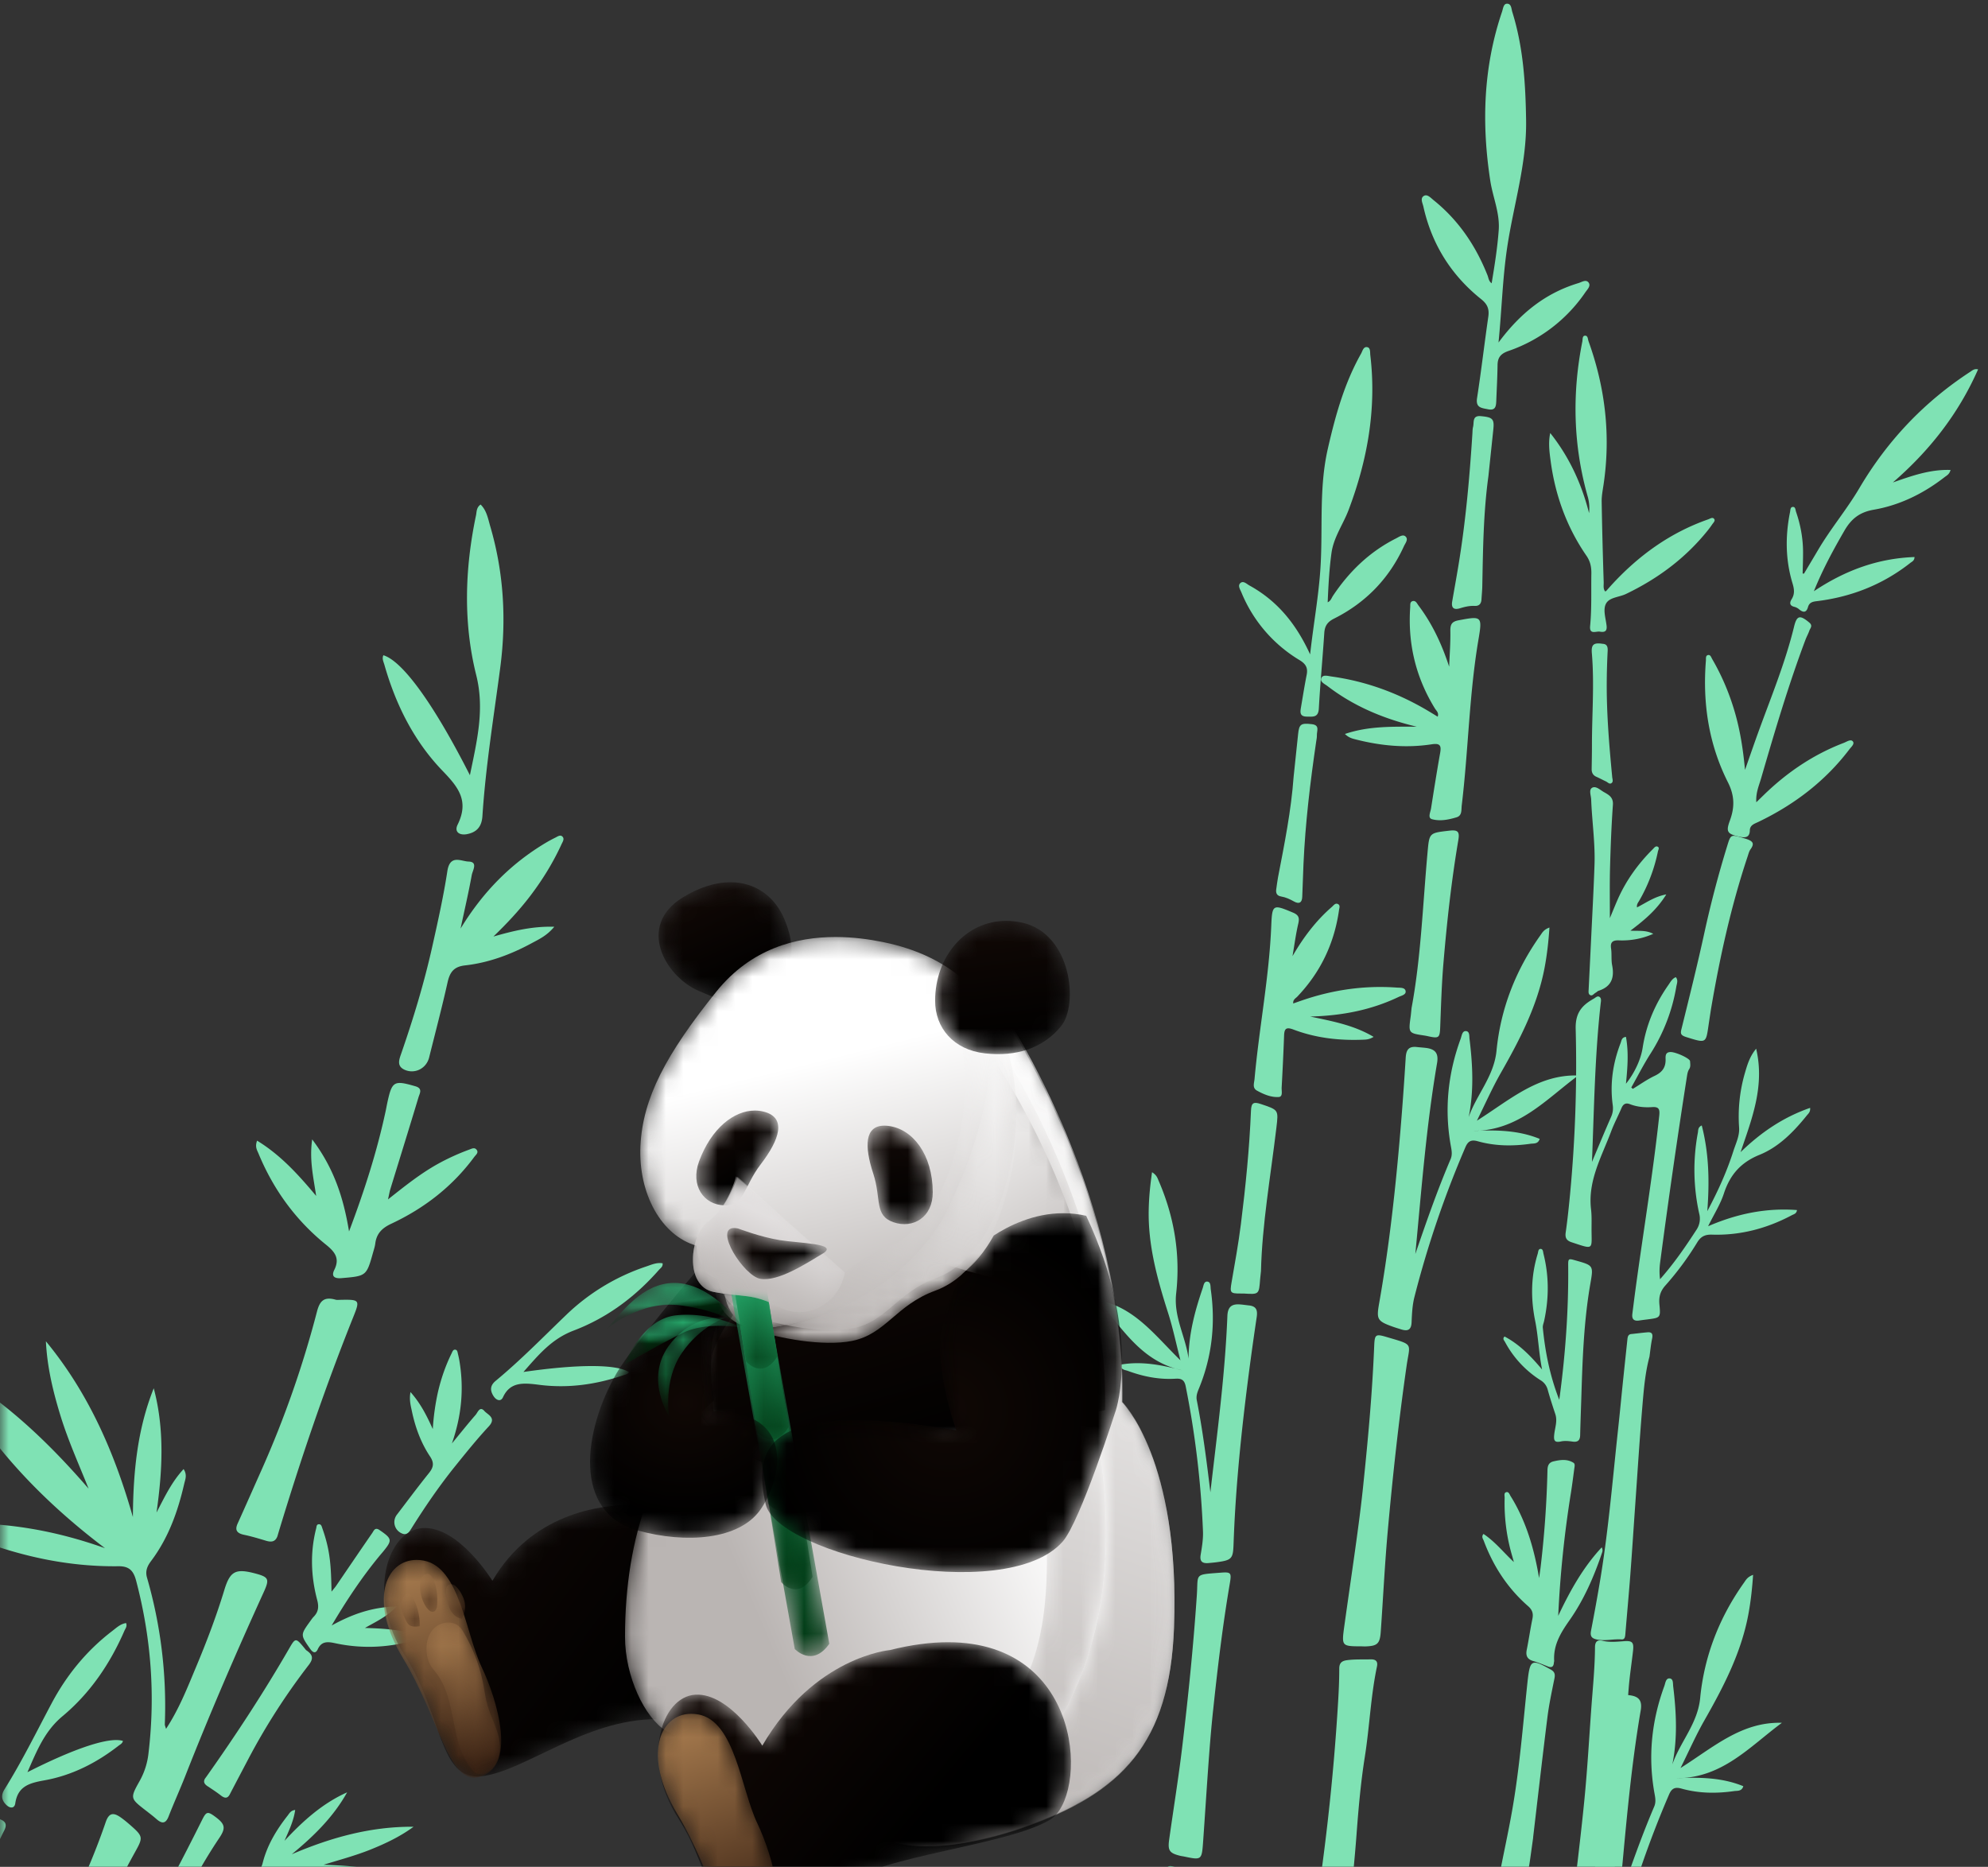
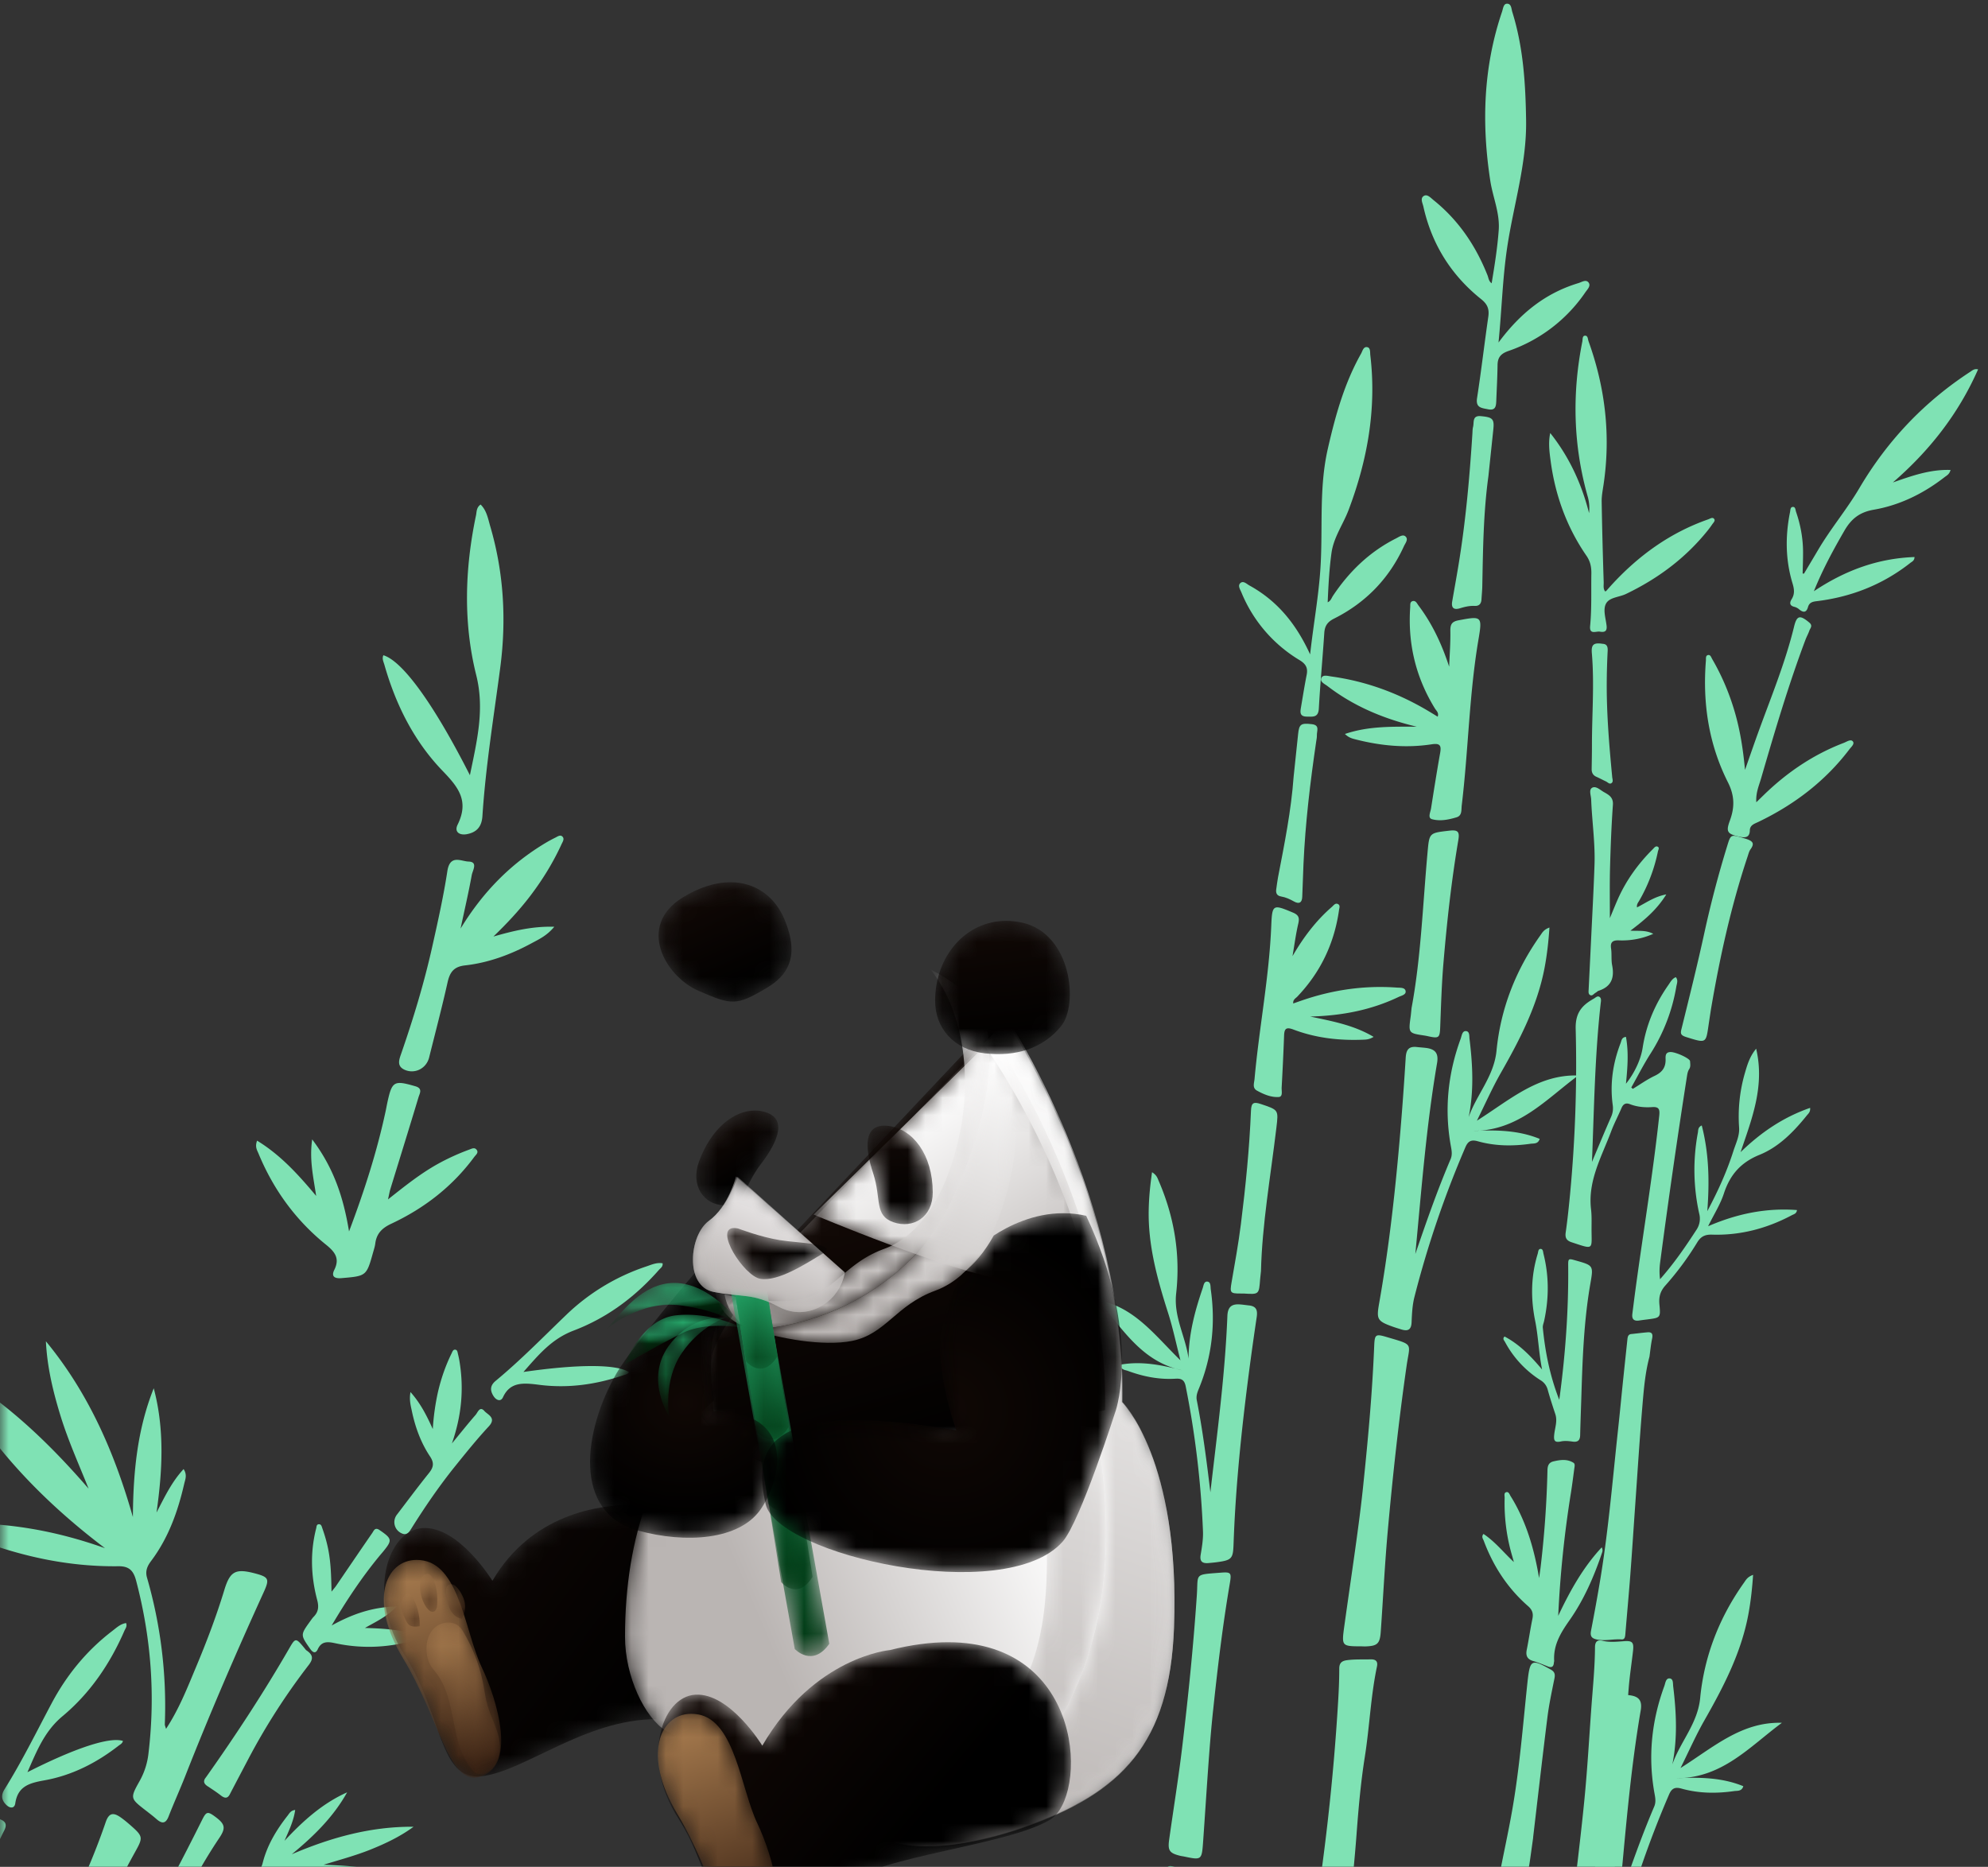
<svg xmlns="http://www.w3.org/2000/svg" xmlns:xlink="http://www.w3.org/1999/xlink" width="115" height="108" viewBox="0 0 115 108">
  <rect x="0" y="0" width="115" height="108" fill="#333333" stroke="none" />
  <defs>
    <path id="prefix__c" d="M.173.129l-.13 12.326c4.162 0 7.674 3.05 10.145 3.305 2.471.253 2.212-3.559 4.423-6.99 2.21-3.431 1.04-7.244-1.041-7.37-2.081-.128-4.032 3.05-4.032 3.05C7.278.585 3.38.052 1.402.052.648.052.172.129.172.129" />
    <path id="prefix__f" d="M4.527.28C2.42.65 2.091 4.5 1.17 6.422c-.922 1.924-2.107 5.896.197 6.392 1.73.373 2.24-3.413 4.347-6.888C7.707 2.638 6.75.243 4.923.243c-.128 0-.26.012-.396.036" />
    <path id="prefix__i" d="M3.135 22.11S-.268 25.41.11 35.184c.257 6.638 2.984 9.542 8.822 11.55 0 0 5.797 2.157 8.444.38 5.705-3.83 10.838-5.203 12.098-5.965 1.26-.762 2.395-3.173 2.395-5.457 0-5.926-1.765-10.661-5.168-13.707 0 0 .757-3.554-.63-5.204L9.814.027s-6.93 10.399-6.68 22.084" />
    <path id="prefix__l" d="M7.86.055l1.748 1.824C7.96 5.919 6.37 11.345 6.491 17.086c0 0-3.36 3.3-2.987 13.072.254 6.638 2.947 9.542 8.711 11.55 0 0 2.207.83 4.505 1.035a42.007 42.007 0 00-3.542 2.155c-.738.502-1.726.683-2.762.695-2.157-1.103-4.07-2.524-5.57-4.246-9.817-11.778-2.36-28.1 3.014-41.292" />
    <path id="prefix__o" d="M9.694.027l2.149 2.243C6.469 15.463-.987 31.785 8.829 43.562c1.5 1.722 3.413 3.143 5.57 4.246-2.63.03-5.576-1.076-5.576-1.076C3.058 44.725.364 41.822.11 35.182c-.358-9.38 2.725-12.797 2.972-13.055l.015-.016C2.85 10.426 9.694.027 9.694.027" />
    <path id="prefix__r" d="M.098 21.572s14.314 3.76 18.172 3.384c3.859-.376 5.71-3.744 5.71-3.744s.14-3.274-1.23-4.904L7.398.017S-.15 10.034.098 21.572" />
    <path id="prefix__u" d="M.166 15.931s2.27-1.374 5.625-1.871c3.356-.497 11.17-3.796 11.17-3.796L6.567.026s-4.88 6.997-6.4 15.905" />
    <path id="prefix__x" d="M1.303 10.289c2.5 1.475 9.874 2.089 11.75 3.686 1.874 1.597 4.124 2.949 5.499 2.949 2.388 0 2.125-3.44 4.25-6.758 2.125-3.317 1-7.003-1-7.126-2-.123-3.875 2.949-3.875 2.949-3-5.16-7.375-5.53-7.375-5.53C9.3.145 8.18.004 7.182.004c-7.953 0-8.1 8.975-5.88 10.285" />
    <path id="prefix__A" d="M.633 2.213C-.257 4.365.48 5.443 1.66 6.146c1.777 1.057 2.03 1.012 3.96.172 1.93-.84 3.587-3.752.91-5.399C5.546.314 4.608.038 3.771.038 2.333.038 1.195.852.633 2.213" />
-     <path id="prefix__D" d="M7.934.502C-.02 2.124-.168 9.494.461 12.92c.629 3.426 2.134 6.181 4.413 7.018 2.28.837 2.836 2.505 4.784 2.898 1.947.393 5.188-.343 6.45-.96 1.262-.618 1.4-1.91 1.4-1.91 1.18-.201 1.227-1.902 1.227-1.902 2.03-.572 3.373-3.013 3.242-5.773-.132-2.76-1.472-5.293-4.389-8.922C15.578.868 12.956.206 10.691.206c-1.021 0-1.97.135-2.757.296" />
    <path id="prefix__G" d="M2.112.095c-1.023 3.609.606 8.3 2.238 11.59 2.014 3.654 6.47 6.484 11.174 6.658-1.53.53-4.123 1.01-5.785.675-1.965-.395-2.525-2.069-4.823-2.91-2.299-.84-3.817-3.606-4.452-7.047" />
    <path id="prefix__J" d="M3.468.097C1.231 3.012 1.31 6.954 1.725 9.203c.634 3.44 2.152 6.207 4.45 7.048 2.299.84 2.86 2.514 4.824 2.91 1.385.277 3.415-.008 4.94-.418-.039.236-.274 1.315-1.404 1.866a6.69 6.69 0 01-.72.288c-4.705-.173-9.16-3.003-11.174-6.658-1.632-3.29-3.26-7.98-2.238-11.59" />
    <path id="prefix__M" d="M.845.31c-1.332.341-.939 1.592.181 3.056.982 1.284.922 2.394 2.1 2.365C4.306 5.7 5.11 4.602 4.579 3.169 3.872 1.268 2.565.247 1.358.246c-.174 0-.346.022-.513.065" />
    <path id="prefix__P" d="M2.62.137C1.234.31.076 1.776.066 3.973.061 5.421 1.21 6.101 2.34 5.708c1.13-.392.686-1.347 1.172-2.822C4.03 1.308 4.009.12 2.865.12c-.077 0-.159.005-.246.016" />
    <path id="prefix__S" d="M2.85.386C.053 1.04-.387 5.101.645 6.368 1.676 7.636 3.23 8.144 5.05 7.938c1.819-.205 2.888-1.48 2.881-3.056C7.921 2.31 6.155.272 3.82.272c-.314 0-.638.037-.97.114" />
    <path id="prefix__V" d="M.051 22.095c.98 1.4 1.999.301 1.999.301L5.977.434 3.978.132.051 22.095z" />
    <path id="prefix__Y" d="M2.902.135L4.72.44 1.835 18.527S.908 19.643.018 18.22" />
    <path id="prefix__ab" d="M2.188.135L4.005.44 1.857 14.006S.93 15.122.04 13.699" />
    <path id="prefix__ae" d="M1.568.135L3.385.44l-1.504 9.42S.955 10.977.064 9.554" />
    <path id="prefix__ah" d="M1.117.135L2.934.44l-.86 5.322S1.149 6.88.259 5.457" />
    <path id="prefix__ak" d="M3.111 1.867s-.07.615-.497 1.212c.384.53 1.16 1.7 1.25 2.577.123 1.17-.121 2.991-.121 2.991-4.878 0-3.903 4.032-2.683 5.723 1.22 1.691 4.237 1.952 7.074 1.17 3.78-1.04 3.152-5.755 1.22-9.104C8.455 4.88 4.874.683 4.314.028c-.038.412-.23 1.664-1.203 1.84" />
    <path id="prefix__an" d="M2.19.335C-1.017 7.166.474 11.58.474 11.58s2.052 6.445 3.079 7.605c3.327 3.762 16.545.774 17.187-2.191.64-2.965.384-6.187-11.03-4.254 0 0 1.41-3.867.769-6.316-.274-1.045-.71-1.986-1.12-2.736-.707-.552-1.314-1.303-1.82-2.212C6.706.934 5.248.183 3.515.185c-.426 0-.87.045-1.324.15" />
    <path id="prefix__aq" d="M.152 5.612c.311 1.771 2.196 2.841 3.785 2.006 1.59-.835 2.135-.55 3.813-.879 1.678-.329 1.406-3.285.27-4.11C6.881 1.807 6.364.072 6.364.072L.152 5.612z" />
    <path id="prefix__at" d="M.152 5.612c.311 1.771 2.196 2.841 3.785 2.006 1.59-.835 2.135-.55 3.813-.879 1.678-.329 1.406-3.285.27-4.11C6.881 1.807 6.45.06 6.45.06L.152 5.611z" />
    <path id="prefix__aw" d="M5.326.07S4.05.558 2.92.742C1.79.926-.543.934.43 1.52c.974.587 2.576 1.63 3.602 1.463C5.002 2.824 6.746.042 5.56.042c-.068 0-.146.009-.234.028" />
    <path id="prefix__az" d="M3.631.244C1.595.51.068 2.743.068 2.743s1.157-.904 3.563-1.223c2.407-.32 4.305 1.382 4.305 1.382C7.07 1.91 5.842.218 4.022.218c-.127 0-.257.008-.39.026" />
    <path id="prefix__aC" d="M.108.808s1.985-.379 3.384.29c1.4.67 3.41 1.856 3.41 1.856S5.93.296 3.894.09A5.989 5.989 0 003.29.06C1.524.06.108.808.108.808" />
    <path id="prefix__aF" d="M.072.243s1.415.435 2.51 2.031c1.096 1.595.73 3.673.73 3.673s1.416-2.127.047-4.06C2.305.399.927.228.348.228.174.228.072.243.072.243" />
    <path id="prefix__aI" d="M.986.069c.22.176.31.484.287.769-.022.284-.14.552-.27.805a.743.743 0 01-.134.203c-.165.16-.424.14-.648.11C.2 1.395.333.83.598.34" />
    <path id="prefix__aL" d="M.73.08c.528.172.34 1.528-.162 2.035-.076.077-.177.147-.283.129-.186-.03-.234-.276-.238-.467-.008-.328 0-.658.077-.977" />
    <path id="prefix__aO" d="M1.086.187c.324.097.146.799.048 1.185-.098.387-.396.747-.784.796-.2-.35-.237-.791-.097-1.17" />
    <path id="prefix__aR" d="M3.939.49c.389.41.484 1.04.37 1.597-.036.177-.092.35-.18.506-.098.175-.234.323-.355.482-1.199 1.58-.766 4.034-2.041 5.55a.78.78 0 01-.295.24.613.613 0 01-.336.02C.366 8.745.015 7.83.116 7.075c.1-.755.502-1.432.709-2.164.115-.407.169-.828.25-1.243A9.393 9.393 0 012.185.736c.071-.123.147-.246.248-.346" />
    <path id="prefix__aU" d="M4.637.18C2.5.56 2.164 4.488 1.228 6.45c-.935 1.964-2.138 6.016.2 6.523 1.755.38 2.273-3.483 4.412-7.03C7.864 2.589 6.894.145 5.039.145c-.13 0-.264.012-.402.037" />
    <linearGradient id="prefix__d" x1="92.351%" x2=".738%" y1="9.466%" y2="74.619%">
      <stop offset="0%" stop-color="#100805" />
      <stop offset="100%" />
    </linearGradient>
    <linearGradient id="prefix__g" x1="60.817%" x2="37.989%" y1="-1.234%" y2="95.818%">
      <stop offset="0%" stop-color="#A87C4F" />
      <stop offset="100%" stop-color="#3B2314" />
    </linearGradient>
    <linearGradient id="prefix__j" x1="31.7%" x2="75.74%" y1="43.064%" y2="71.531%">
      <stop offset="0%" stop-color="#FFF" />
      <stop offset="100%" stop-color="#BAB5B3" />
    </linearGradient>
    <linearGradient id="prefix__m" x1="42.573%" x2="55.554%" y1="2.215%" y2="100.359%">
      <stop offset="0%" stop-color="#FFF" />
      <stop offset="100%" stop-color="#BAB5B3" />
    </linearGradient>
    <linearGradient id="prefix__p" x1="45.023%" x2="55.717%" y1="3.165%" y2="101.904%">
      <stop offset="0%" stop-color="#FFF" />
      <stop offset="100%" stop-color="#BAB5B3" />
    </linearGradient>
    <linearGradient id="prefix__s" x1="59.476%" x2="43.756%" y1="42.736%" y2="97.864%">
      <stop offset="0%" stop-color="#100805" />
      <stop offset="100%" />
    </linearGradient>
    <linearGradient id="prefix__v" x1="72.623%" x2="23.448%" y1="28.152%" y2="105.876%">
      <stop offset="0%" stop-color="#FFF" />
      <stop offset="100%" stop-color="#BAB5B3" />
    </linearGradient>
    <linearGradient id="prefix__y" x1="85.451%" x2="34.667%" y1="30.09%" y2="57.992%">
      <stop offset="0%" stop-color="#100805" />
      <stop offset="100%" />
    </linearGradient>
    <linearGradient id="prefix__B" x1="70.122%" x2="28.739%" y1="14.843%" y2="83.94%">
      <stop offset="0%" stop-color="#100805" />
      <stop offset="100%" />
    </linearGradient>
    <linearGradient id="prefix__E" x1="54.078%" x2="37.854%" y1="31.084%" y2="98.815%">
      <stop offset="0%" stop-color="#FFF" />
      <stop offset="100%" stop-color="#BAB5B3" />
    </linearGradient>
    <linearGradient id="prefix__H" x1="28.454%" x2="59.767%" y1="1.91%" y2="103.715%">
      <stop offset="0%" stop-color="#FFF" />
      <stop offset="100%" stop-color="#BAB5B3" />
    </linearGradient>
    <linearGradient id="prefix__K" x1="32.458%" x2="61.232%" y1="3.618%" y2="102.204%">
      <stop offset="0%" stop-color="#FFF" />
      <stop offset="100%" stop-color="#BAB5B3" />
    </linearGradient>
    <linearGradient id="prefix__N" x1="67.327%" x2="35.166%" y1="19.23%" y2="69.513%">
      <stop offset="0%" stop-color="#100805" />
      <stop offset="100%" />
    </linearGradient>
    <linearGradient id="prefix__Q" x1="54.557%" x2="43.415%" y1="2.691%" y2="98.319%">
      <stop offset="0%" stop-color="#100805" />
      <stop offset="100%" />
    </linearGradient>
    <linearGradient id="prefix__T" x1="56.322%" x2="45.414%" y1="3.249%" y2="95.233%">
      <stop offset="0%" stop-color="#100805" />
      <stop offset="100%" />
    </linearGradient>
    <linearGradient id="prefix__W" x1="52.214%" x2="47.7%" y1="1.001%" y2="99.067%">
      <stop offset="0%" stop-color="#28B372" />
      <stop offset="100%" stop-color="#003411" />
    </linearGradient>
    <linearGradient id="prefix__Z" x1="51.879%" x2="48.026%" y1="1.148%" y2="99.047%">
      <stop offset="0%" stop-color="#28B372" />
      <stop offset="100%" stop-color="#003411" />
    </linearGradient>
    <linearGradient id="prefix__ac" x1="52.06%" x2="47.794%" y1="1.408%" y2="99.009%">
      <stop offset="0%" stop-color="#28B372" />
      <stop offset="100%" stop-color="#003411" />
    </linearGradient>
    <linearGradient id="prefix__af" x1="52.378%" x2="47.369%" y1="1.825%" y2="98.971%">
      <stop offset="0%" stop-color="#28B372" />
      <stop offset="100%" stop-color="#003411" />
    </linearGradient>
    <linearGradient id="prefix__ai" x1="53.05%" x2="46.352%" y1="2.809%" y2="98.869%">
      <stop offset="0%" stop-color="#28B372" />
      <stop offset="100%" stop-color="#003411" />
    </linearGradient>
    <linearGradient id="prefix__ar" x1="78.666%" x2="35.321%" y1="-41.865%" y2="119.013%">
      <stop offset="0%" stop-color="#FFF" />
      <stop offset="100%" stop-color="#BAB5B3" />
    </linearGradient>
    <linearGradient id="prefix__au" x1="36.892%" x2="61.152%" y1="32.912%" y2="83.225%">
      <stop offset="0%" stop-color="#E2DFDF" />
      <stop offset="100%" stop-color="#BAB5B3" />
    </linearGradient>
    <linearGradient id="prefix__ax" x1="88.975%" x2="23.882%" y1="34.247%" y2="59.339%">
      <stop offset="0%" stop-color="#100805" />
      <stop offset="100%" />
    </linearGradient>
    <linearGradient id="prefix__aA" x1="54.596%" x2="48.924%" y1="44.293%" y2="58.092%">
      <stop offset="0%" stop-color="#28B372" />
      <stop offset="100%" stop-color="#003411" />
    </linearGradient>
    <linearGradient id="prefix__aD" x1="49.294%" x2="50.448%" y1="40.947%" y2="59.618%">
      <stop offset="0%" stop-color="#28B372" />
      <stop offset="100%" stop-color="#003411" />
    </linearGradient>
    <linearGradient id="prefix__aG" x1="52.91%" x2="43.764%" y1="5.228%" y2="93.75%">
      <stop offset="0%" stop-color="#28B372" />
      <stop offset="100%" stop-color="#003411" />
    </linearGradient>
    <linearGradient id="prefix__aJ" x1="64.58%" x2="37.189%" y1=".418%" y2="101.401%">
      <stop offset="0%" stop-color="#A87C4F" />
      <stop offset="100%" stop-color="#3B2314" />
    </linearGradient>
    <linearGradient id="prefix__aM" x1="57.543%" x2="40.438%" y1="1.968%" y2="101.774%">
      <stop offset="0%" stop-color="#A87C4F" />
      <stop offset="100%" stop-color="#3B2314" />
    </linearGradient>
    <linearGradient id="prefix__aP" x1="59.347%" x2="40.306%" y1="2.36%" y2="95.436%">
      <stop offset="0%" stop-color="#A87C4F" />
      <stop offset="100%" stop-color="#3B2314" />
    </linearGradient>
    <linearGradient id="prefix__aS" x1="57.103%" x2="42.028%" y1="1.616%" y2="97.209%">
      <stop offset="0%" stop-color="#A87C4F" />
      <stop offset="100%" stop-color="#3B2314" />
    </linearGradient>
    <linearGradient id="prefix__aV" x1="60.702%" x2="38.118%" y1="-1.233%" y2="95.818%">
      <stop offset="0%" stop-color="#A87C4F" />
      <stop offset="100%" stop-color="#3B2314" />
    </linearGradient>
    <radialGradient id="prefix__al" cx="50.001%" cy="50.001%" r="60.262%" fx="50.001%" fy="50.001%" gradientTransform="matrix(1 0 0 .679 0 .16)">
      <stop offset="0%" stop-color="#100805" />
      <stop offset="100%" />
    </radialGradient>
    <radialGradient id="prefix__ao" cx="50%" cy="50%" r="49.931%" fx="50%" fy="50%" gradientTransform="matrix(.998 0 0 1 .001 0)">
      <stop offset="0%" stop-color="#100805" />
      <stop offset="100%" />
    </radialGradient>
    <rect id="prefix__a" width="130" height="130" x="0" y="0" rx="4" />
  </defs>
  <g fill="none" fill-rule="evenodd" transform="translate(0 -19)">
    <mask id="prefix__b" fill="#fff">
      <use xlink:href="#prefix__a" />
    </mask>
    <g mask="url(#prefix__b)">
      <g>
        <g fill="#7FE2B4">
          <g>
            <path d="M18.286 112.43c-.024-.57-.08-1.141-.091-1.714-.031-1.488-.027-2.978-.072-4.466-.046-1.508-.072-3.016.007-4.522.092-1.754-.029-3.514.152-5.264.028-.278-.075-.423-.406-.381-.458.06-.921.083-1.373.195-.292.074-.41.216-.377.53.066.626.105 1.255.133 1.884.206 4.562.166 9.12-.095 13.679a.819.819 0 01-.042.23c.243.116.468.26.674.428h1.442c.028-.122.064-.243.107-.361a.515.515 0 01-.06-.237M17.995 72.49c.436-1.902.879-3.797 1.453-5.66.08-.257.02-.485-.051-.725-.614-2.083-.623-4.176-.095-6.275.044-.175.037-.456.249-.469.233-.014.223.266.263.438.34 1.475.57 2.96.422 4.494.318-1.352 1.212-2.495 1.2-3.99-.018-2.442.616-4.758 1.827-6.904.09-.161.158-.35.474-.501.03.819.026 1.576-.037 2.341-.185 2.244-.997 4.299-1.89 6.337-.39.89-.688 1.82-1.08 2.874 1.77-1.396 3.232-3.04 5.559-3.215-1.702 1.555-3.095 3.549-5.719 3.823 1.32-.195 2.597-.317 3.882.058-.06.32-.322.292-.5.337-1.001.253-2.02.35-3.043.175-.383-.065-.563.044-.677.41a58.54 58.54 0 00-2.028 8.925c-.072.486-.042.993-.011 1.487.027.437-.169.542-.552.465-.17-.034-.341-.066-.51-.107-.95-.23-.983-.342-.917-1.303.202-2.896.24-5.797.2-8.699-.024-1.85-.08-3.701-.16-5.55-.02-.467.108-.686.583-.682.172.002.345-.007.518-.004.535.011.775.216.736.81-.24 3.7-.13 7.404-.096 11.11M33.625 108.502c.436-1.902.879-3.797 1.453-5.66.08-.257.02-.486-.051-.725-.614-2.083-.623-4.177-.094-6.276.043-.174.036-.455.248-.468.233-.014.224.266.264.438.338 1.475.57 2.96.422 4.494.317-1.353 1.211-2.495 1.2-3.99-.02-2.442.615-4.759 1.826-6.904.09-.162.158-.35.474-.502.03.82.026 1.577-.037 2.342-.185 2.244-.997 4.299-1.89 6.337-.39.89-.688 1.82-1.08 2.874 1.77-1.396 3.232-3.04 5.559-3.215-1.701 1.555-3.095 3.548-5.719 3.823 1.32-.196 2.597-.317 3.882.058-.06.32-.322.291-.5.337-1.001.253-2.02.349-3.042.175-.384-.066-.564.044-.678.41a58.54 58.54 0 00-2.028 8.925c-.072.486-.042.993-.011 1.487.027.437-.169.542-.552.465-.17-.034-.341-.066-.51-.107-.95-.23-.983-.343-.917-1.303.202-2.896.24-5.798.2-8.699a185.99 185.99 0 00-.16-5.55c-.02-.467.108-.686.583-.682.172.002.345-.008.518-.004.535.01.775.216.736.81-.24 3.7-.13 7.404-.096 11.11M17.269 19.547c1.079-1.83 2.415-3.136 4.243-3.904.18-.076.409-.278.579-.087.158.178-.032.398-.129.574a8.87 8.87 0 01-4.076 3.846c-.422.2-.577.437-.536.876.063.683.097 1.369.142 2.053.019.303.033.592-.428.546-.375-.037-.721-.006-.694-.576.077-1.581.093-3.165.155-4.747.017-.445-.117-.716-.52-.973-1.878-1.203-3.176-2.872-3.881-4.976-.066-.196-.26-.47-.02-.627.18-.118.396.086.57.198 1.56 1.005 2.703 2.372 3.554 3.994.077.146.1.328.287.437.063-1.043.118-2.067.086-3.095-.03-1-.539-1.863-.785-2.8-.852-3.242-1.09-6.5-.344-9.794.04-.18.032-.457.225-.488.266-.043.29.266.365.44.85 1.968 1.197 4.046 1.451 6.159.3 2.496-.212 4.945-.32 7.416-.08 1.795.064 3.577.076 5.528M10.799 42.998c1.307-.601 2.646-.703 4.088-.853-1.994-.262-3.768-.81-5.386-1.801-.168-.104-.47-.19-.396-.424.07-.22.37-.155.573-.148 2.035.066 3.967.558 5.807 1.412.174.08.346.163.547.258.056-.234-.114-.333-.208-.454-1.294-1.678-1.961-3.575-2.035-5.68-.005-.13-.057-.295.093-.36.183-.076.273.105.37.209.914.979 1.586 2.105 2.137 3.338-.045-.69-.062-1.381-.147-2.065-.045-.37.024-.545.41-.66 1.289-.387 1.348-.39 1.261.96-.207 3.228.088 6.451.039 9.676-.004.255.094.576-.226.711-.444.187-.928.337-1.402.257-.268-.045-.132-.392-.12-.606.055-1.086.112-2.171.189-3.256.03-.432-.062-.572-.544-.444-1.456.383-2.938.394-4.424.174-.188-.028-.381-.054-.626-.244M16.396 85.997c-.003-3.103-.056-5.524-.21-7.942-.044-.696-.005-.738.672-.612 1.63.302 1.36.18 1.31 1.557-.121 3.205-.132 6.41-.084 9.615.03 1.944.14 3.888.206 5.832.023.684-.113.83-.798.924-.077.011-.155.011-.231.02-1.124.113-1.14.112-1.103-1.036.1-3.012.25-6.023.238-8.358" transform="translate(-35 16) scale(-1 1) rotate(-6 -21.009 1450.374) matrix(-1 0 0 1 45.356 .565)" />
            <path d="M16.291 58.35c.234-2.904.022-5.97-.022-9.037-.016-1.147-.026-1.126 1.123-1.384.474-.106.605-.016.574.478-.15 2.378-.162 4.76-.114 7.142.024 1.236.118 2.472.2 3.706.043.65.009.702-.627.632a3.082 3.082 0 00-.23-.02c-.935-.041-.935-.041-.905-1.012.004-.114.001-.228.001-.505M17.496 27.288c-.07 2.137.132 4.262.314 6.389.02.246.02.495.032.742.013.247-.08.41-.348.426-.295.016-.565.11-.832.224-.345.148-.517.034-.492-.344.045-.683.097-1.367.138-2.052.154-2.571.115-5.143.01-7.715-.005-.133-.022-.27-.003-.4.041-.267-.135-.661.384-.668.696-.009.798.081.797.71v2.688M7.378 124.266c.023-.528.073-1.053.084-1.58.029-1.374.025-2.747.066-4.12.042-1.39.067-2.78-.006-4.169-.085-1.616.027-3.238-.14-4.854-.026-.255.069-.388.374-.349.423.054.85.075 1.267.18.268.067.377.199.346.488-.06.577-.096 1.157-.122 1.737-.19 4.205-.153 8.409.088 12.612a.768.768 0 00.038.212c-.224.107-.431.24-.621.395h-1.33a2.606 2.606 0 00-.098-.333.475.475 0 00.054-.22M7.646 87.442c-.401-1.754-.81-3.5-1.34-5.218-.072-.238-.017-.449.048-.67.566-1.92.574-3.85.087-5.785-.04-.16-.033-.42-.229-.432-.215-.013-.207.245-.243.404-.313 1.36-.526 2.729-.389 4.143-.293-1.247-1.117-2.3-1.106-3.679.017-2.25-.568-4.387-1.684-6.365-.084-.149-.146-.323-.437-.462-.028.755-.025 1.454.034 2.159.17 2.069.918 3.963 1.742 5.842.36.821.634 1.678.996 2.65-1.631-1.287-2.98-2.804-5.125-2.964 1.569 1.433 2.853 3.271 5.272 3.525-1.216-.18-2.394-.293-3.578.053.055.295.297.269.46.31.924.234 1.862.323 2.806.162.353-.06.518.04.624.378a53.949 53.949 0 011.87 8.229c.066.448.038.915.01 1.37-.025.404.156.5.509.43.157-.032.314-.061.47-.1.876-.211.907-.315.845-1.2-.186-2.67-.22-5.345-.185-8.02.023-1.707.074-3.413.148-5.118.018-.43-.1-.632-.537-.628-.159 0-.318-.008-.477-.004-.494.01-.715.199-.679.747.222 3.41.119 6.826.088 10.243M8.316 38.63c-.995-1.687-2.227-2.892-3.912-3.6-.166-.07-.377-.256-.534-.08-.145.164.03.367.119.53a8.182 8.182 0 003.758 3.545c.39.184.532.403.494.808-.058.63-.09 1.262-.13 1.893-.018.279-.032.545.394.503.346-.034.665-.005.64-.531-.072-1.458-.086-2.918-.143-4.377-.017-.41.107-.66.478-.897 1.732-1.11 2.93-2.648 3.58-4.588.06-.18.239-.432.018-.577-.166-.109-.366.08-.526.182-1.438.926-2.492 2.187-3.277 3.683-.07.134-.092.302-.263.403-.06-.963-.11-1.906-.08-2.854.028-.922.496-1.718.724-2.582.785-2.989 1.004-5.993.316-9.03-.037-.165-.029-.42-.207-.45-.245-.039-.267.245-.336.407-.785 1.813-1.104 3.73-1.338 5.677-.277 2.302.195 4.56.295 6.838.073 1.655-.059 3.298-.07 5.097M14.28 60.25c-1.205-.554-2.439-.647-3.768-.785 1.838-.242 3.474-.747 4.965-1.661.156-.096.434-.175.366-.39-.065-.204-.34-.144-.529-.138-1.877.061-3.657.515-5.354 1.302-.16.074-.319.15-.504.238-.051-.216.106-.307.192-.418 1.194-1.548 1.808-3.296 1.877-5.236.004-.12.052-.273-.087-.332-.168-.071-.252.096-.34.192-.843.902-1.463 1.94-1.971 3.077.042-.635.057-1.273.135-1.904.043-.342-.021-.501-.377-.608-1.189-.357-1.244-.36-1.164.886.191 2.975-.08 5.946-.035 8.92.004.235-.087.53.209.656.409.172.855.31 1.291.236.249-.041.123-.36.112-.558a158.598 158.598 0 00-.174-3.002c-.028-.4.057-.527.502-.41 1.342.353 2.708.363 4.078.161.174-.026.351-.05.577-.225M9.121 99.895c.002-2.861.052-5.094.193-7.323.04-.64.004-.68-.62-.564-1.502.278-1.254.166-1.206 1.435.11 2.955.12 5.91.076 8.866-.027 1.792-.129 3.583-.19 5.376-.021.63.105.766.737.853.07.01.142.01.212.016 1.037.106 1.052.106 1.017-.954-.093-2.776-.23-5.552-.219-7.705" transform="translate(-35 16) scale(-1 1) rotate(-6 -21.009 1450.374) matrix(-1 0 0 1 45.356 .565)" />
            <path d="M9.218 74.405c-.217-2.678-.02-5.505.02-8.331.015-1.058.024-1.04-1.035-1.277-.438-.098-.558-.015-.53.44.139 2.193.15 4.39.106 6.585-.023 1.14-.11 2.28-.185 3.417-.04.6-.008.648.578.583.07-.008.142-.016.213-.02.861-.037.861-.037.833-.931-.003-.106 0-.212 0-.466M8.107 45.766c.064 1.971-.122 3.93-.29 5.89-.02.228-.018.457-.03.685-.011.228.075.378.322.392.271.016.52.102.766.207.32.137.477.032.454-.316-.042-.63-.089-1.261-.127-1.892-.142-2.371-.107-4.742-.01-7.113.005-.124.02-.249.003-.369-.038-.247.125-.61-.353-.616-.642-.009-.736.075-.735.654v2.478" transform="translate(-35 16) scale(-1 1) rotate(-6 -21.009 1450.374) matrix(-1 0 0 1 45.356 .565)" />
          </g>
          <path d="M5.67 68.22c1.77.053 3.398.558 5.015 1.468-.267-.726-.571-1.331-.708-1.972-.239-1.113-.774-1.89-1.817-2.447-1.064-.567-1.824-1.53-2.48-2.545-.075-.117-.195-.221-.148-.463 1.493.7 2.691 1.718 3.733 2.969-.445-1.981-1.003-3.939-.27-6.047.34.513.42 1.022.51 1.522a9.04 9.04 0 01-.007 3.126c-.08.473.093.922.187 1.375.248 1.199.628 2.358 1.138 3.62.05-1.748.257-3.34.837-4.897.219.123.17.297.18.439a11.67 11.67 0 01-.566 4.647 1.15 1.15 0 00.065.958c.527 1.034 1.077 2.052 1.791 3.055.085-.368.104-.666.096-.968a450.383 450.383 0 00-.417-10.866c-.007-.143-.018-.3-.082-.422-.084-.166-.028-.315-.006-.468.022-.162.892-.452 1.188-.41.316.045.247.3.228.478-.05.467.144.752.538.991.415.253.783.582 1.172.877l.097-.07c-.298-.688-.565-1.39-.9-2.06a10.406 10.406 0 01-1.081-4.018c-.012-.176-.083-.376.087-.538.2.105.275.305.37.477.654 1.175 1.045 2.43 1.11 3.777.033.682.298 1.48.743 2.179.006-.928.027-1.821.283-2.696.249.051.233.246.27.382.324 1.201.377 2.412.078 3.625-.058.236-.052.446.022.68.287.898.554 1.802.83 2.712.198-3.052.476-6.095.457-9.152 0-.142-.03-.326.12-.393.13-.059.227.098.336.163.025.015.047.036.07.053.596.44.867.927.76 1.762a79.904 79.904 0 00-.678 9.568c-.007.743-.008 1.484.02 2.225.01.3-.094.453-.395.519-1.365.297-1.196.314-1.071-.886.039-.376.064-.757.147-1.124.368-1.626-.293-3.096-.685-4.605-.124-.478-.311-.94-.456-1.412-.075-.242-.216-.336-.458-.27-.432.117-.87.11-1.304.034-.384-.067-.454.085-.454.444.008 3.393.216 6.78.316 10.17.014.466.022.931.033 1.397.009.31-.133.426-.437.346-.155-.041-.311-.077-.468-.114-.731-.172-.75-.176-.595-.933.086-.426.032-.767-.233-1.132a17.144 17.144 0 01-1.57-2.672c-.176-.37-.413-.5-.804-.53-1.64-.122-3.125-.69-4.481-1.606-.1-.068-.25-.103-.256-.322M7.652 107.09c.826.312 1.526.77 2.285 1.32-.131-.338-.233-.59-.328-.845-.03-.077-.09-.173-.024-.243.096-.104.174.014.242.066.828.644 1.45 1.475 1.926 2.436.063.127.128.253.193.38.005.008.025.007.082.025.043-.625.11-1.24.126-1.856.053-2.023.08-4.048.133-6.072.049-1.85.127-3.7.174-5.549.018-.723-.019-1.447-.024-2.17-.004-.498.096-.596.56-.514.417.073.83.167 1.253.108.313-.042.429.103.397.418-.112 1.123-.118 2.252-.152 3.38-.057 1.805-.146 3.612-.16 5.418-.017 2.212.036 4.427.046 6.64.003.563-.076 1.127.108 1.676.074.222-.016.33-.23.333-.724.013-1.43-.15-2.143-.246-.214-.029-.218-.196-.178-.358.12-.497-.106-.696-.519-.879-1.462-.65-2.642-1.698-3.588-3.049-.07-.101-.169-.19-.179-.418M24.565 25.005c.06.571-.071 1.107-.2 1.638-.474 1.94-1.33 3.692-2.626 5.205-.259.302-.357.623-.39.991-.088 1.008-.238 2.011-.246 3.025-.005.53-.37.256-.594.27-.242.016-.426-.034-.353-.374.092-.428.323-.913.164-1.285-.162-.379-.717-.439-1.085-.666-1.731-1.067-3.202-2.413-4.315-4.142a5.106 5.106 0 01-.223-.378c-.053-.1-.166-.223-.093-.318.105-.136.244-.003.35.047 2.122 1.002 3.817 2.525 5.207 4.417l.229.32c.007.01.024.013.06.031.14-.145.113-.35.137-.522.212-1.54.416-3.081.604-4.625.039-.316.009-.645-.005-.966-.127-2.88.483-5.598 1.73-8.178.057-.118.068-.338.251-.297.143.032.093.226.104.35.283 3.08-.106 6.06-1.264 8.93a2.518 2.518 0 00-.161.902c.609-1.648 1.486-3.12 2.72-4.375M9.194 31.565c.034-.41.06-.82.104-1.226.087-.8.31-1.562.649-2.287.05-.105.06-.302.234-.257.126.033.099.198.11.311.132 1.407-.024 2.775-.572 4.078-.134.318-.205.601-.048.923.114.235.07.394-.22.426a.681.681 0 00-.278.117c-.25.164-.431.152-.49-.189-.046-.263-.216-.334-.45-.388-1.962-.448-3.702-1.344-5.169-2.77-.088-.086-.224-.147-.207-.365 2.077.295 3.891 1.168 5.584 2.577-.382-1.33-.87-2.501-1.389-3.665-.326-.733-.768-1.162-1.561-1.387-1.47-.416-2.762-1.228-3.883-2.305-.11-.106-.259-.19-.296-.447 1.182.083 2.206.579 3.243 1.068-1.9-2.028-3.354-4.323-4.22-7.023.23-.025.327.099.434.186 2.453 1.996 4.344 4.444 5.676 7.362.597 1.309 1.41 2.505 2.007 3.819.219.48.442.958.663 1.438.026 0 .052.002.079.004M19.83 90.184c.64-.48 1.201-1.061 1.917-1.434.12.178-.005.287-.062.402-.703 1.41-1.668 2.586-2.937 3.48-.26.182-.36.382-.329.703.06.606.082 1.215.139 1.82.035.368-.106.55-.454.61-.295.053-.583.144-.874.223-.205.054-.317-.011-.311-.245.001-.042-.01-.086-.004-.127.146-.908-.212-1.652-.637-2.416-.7-1.257-1.136-2.633-1.456-4.045-.02-.095-.06-.191.042-.348.941 1.251 1.546 2.654 2.089 4.204a63.48 63.48 0 00.011-7.184c-.023-.453-.033-.907-.045-1.36-.004-.125-.033-.3.08-.355.382-.188.764-.096 1.149.036.285.097.325.294.303.56a58.625 58.625 0 00-.19 5.64c.002.176.012.353.021.603.41-1.477.944-2.82 1.759-4.026.118-.174.24-.345.37-.507.074-.093.136-.26.275-.21.151.057.07.22.062.339a10.791 10.791 0 01-.795 3.323c-.042.104-.082.21-.123.314M11.322 43.211c.224-1.12.509-2.228.95-3.297.42-1.02.95-1.982 1.607-2.88.065-.088.12-.24.247-.212.17.038.11.213.107.327-.06 2.457-.657 4.788-2.004 6.88-.479.744-.54 1.415-.34 2.199.168.664.06.777-.652.86-.352.04-.592-.021-.558-.428.025-.304-.218-.403-.43-.532-1.983-1.22-3.618-2.767-4.807-4.732-.09-.15-.29-.35-.146-.482.137-.127.35.066.511.147 1.684.856 3.08 2.04 4.267 3.46l.402.483c.094-.537-.053-.975-.131-1.405-.498-2.763-1.006-5.527-1.716-8.25-.047-.178-.123-.35-.164-.529-.036-.16-.193-.314.056-.48.578-.387.756-.333.844.327.278 2.057.856 4.052 1.362 6.062.208.825.397 1.655.595 2.482" transform="translate(-35 16) scale(-1 1) rotate(-6 -21.009 1450.374)" />
          <path d="M13.27 77.548c-.012-.353-.007-.707-.043-1.057-.028-.272.056-.38.3-.334.31.059.62.134.929.199.174.036.188.178.188.322.001 1.271.004 2.543-.005 3.814-.005.664-.002 1.328-.001 1.992.001 2.699-.045 5.4.11 8.096.06 1.03.138 2.058.227 3.084.028.315-.075.434-.355.47-.495.064-.963-.136-1.45-.149-.201-.005-.192-.186-.189-.348.025-1.144.039-2.288.072-3.432.04-1.383.097-2.766.144-4.148.064-1.877.144-3.754.182-5.632.02-.958.043-1.921-.109-2.877M18.2 80.575c.666-1.288 1.093-2.64 1.38-4.042.028-.14-.019-.269-.033-.403-.145-1.317-.017-2.603.439-3.85.039-.107.052-.284.192-.275.15.009.123.188.144.3.256 1.309.141 2.593-.255 3.86-.283.903-.408 1.85-.697 2.771.71-.686 1.448-1.308 2.36-1.673.117.145.003.222-.052.3a5.928 5.928 0 01-2.288 2 .909.909 0 00-.471.516c-.18.454-.378.9-.58 1.344-.173.383-.062.778-.06 1.168 0 .322-.04.5-.427.37-.21-.07-.45-.07-.675-.062-.297.01-.417-.112-.394-.41.059-.744.11-1.489.164-2.234.162-2.181.313-4.361.165-6.551-.073-1.064-.064-1.064.977-1.244.449-.079.457-.078.402.39-.285 2.488-.366 4.983-.3 7.485l.009.24M18.2 52.558c.109-1.046.224-1.977.296-2.912.094-1.208.174-2.419.215-3.63.015-.43.291-.545.593-.675.23-.1.505-.326.707-.177.187.137.016.447-.017.678-.178 1.243-.496 2.466-.586 3.72-.102 1.434-.173 2.871-.255 4.307-.056.971-.108 1.943-.163 2.914-.006.112.002.255-.101.31-.148.08-.217-.088-.316-.155-.06-.039-.102-.107-.165-.135-.72-.32-.836-.857-.623-1.55.095-.307.082-.645.163-.959.094-.362-.048-.487-.396-.513a4.423 4.423 0 01-1.943-.584c.456-.182.86-.065 1.333-.044-.725-.68-1.378-1.337-1.845-2.304.673.203 1.1.597 1.606.925.051-.179-.04-.291-.09-.407a9.483 9.483 0 01-.774-2.938c-.009-.093-.078-.218.032-.268.132-.06.205.08.27.16.752.923 1.337 1.938 1.707 3.066.113.349.212.702.353 1.171M17.057 105.906c-.03-2.337-.05-4.674-.097-7.01-.016-.76-.099-1.516-.17-2.272-.024-.263.053-.385.27-.479 1.181-.51 1.258-.474 1.26.915.002 2.495-.067 4.992.11 7.483.09 1.271.235 2.538.342 3.807.045.54.006.563-.445.418-1.163-.373-1.193-.417-1.236-1.743l-.038-1.119h.004M11.83 57.14c-.194-3.006-.527-6-1.182-8.965-.033-.146-.05-.302-.125-.433-.205-.36-.097-.493.383-.582.826-.152.84-.193.975.503a62.02 62.02 0 01.784 5.079c.21 1.93.483 3.854.748 5.779.035.25.002.35-.32.415-1.18.237-1.175.25-1.216-.778-.014-.339-.03-.678-.046-1.017M20.275 36.817c.53-.025.658.113.564.606-.335 1.747-.375 3.525-.561 5.286-.049.458-.087.916-.128 1.374-.018.21-.11.355-.32.423-.195.062-.384.143-.577.208-.11.037-.224.165-.336.059-.1-.095-.02-.235.002-.348.359-1.779.701-3.56.882-5.368.062-.619.109-1.24.142-1.861.013-.247.085-.392.332-.379" transform="translate(-35 16) scale(-1 1) rotate(-6 -21.009 1450.374)" />
        </g>
        <g fill="#7FE2B4">
          <path d="M3.358 80.28c1.776-1.046 3.581-1.62 5.5-1.903-2.987-.482-5.781-1.433-8.289-3.155 2.343.038 4.55.658 6.727 1.5-.726-.615-1.476-1.195-2.148-1.863-.67-.667-1.295-1.37-1.785-2.196 2.288.948 4.165 2.449 5.864 4.218-.754-1.442-1.371-2.916-1.549-4.55 1.069 1.15 1.71 2.536 2.239 3.996-.004-.628-.04-1.251.128-1.883.226.124.233.311.275.468.273 1.014.423 2.04.258 3.092-.034.221-.023.423.153.604a17.083 17.083 0 013.117 4.471c.017.036.057.063.118.127.081-.876-.018-1.706-.094-2.533a29.746 29.746 0 00-.414-3.002c-.14-.708-.004-.894.71-1.063.521-.123.577-.067.61.48.15 2.452.35 4.901.63 7.343.06.525.092 1.053.155 1.578.036.298-.087.362-.35.3-.167-.04-.337-.068-.506-.098-.706-.123-.714-.123-.698-.867a2.672 2.672 0 00-.193-1.046 16.926 16.926 0 00-3.38-5.397c-.266-.287-.484-.357-.837-.164-1.64.898-3.412 1.383-5.265 1.593-.275.031-.552.094-.976-.05M7.322 62.356c1.086.065 2.06.4 3.124.82-.465-.61-.923-1.109-1.203-1.86 1.286.58 2.18 1.4 3.03 2.479-.229-1.708-.52-3.25-.967-4.764-.032-.109-.068-.216-.1-.324-.244-.832-.196-.9.68-1.077.31-.062.285.168.316.319.25 1.214.489 2.43.732 3.646.022.107.059.21.112.4.346-.77.657-1.462 1.08-2.1.252-.382.54-.738.852-1.077.063-.07.132-.172.244-.134.158.056.086.189.07.293-.213 1.4-.795 2.658-1.67 3.785-.252.325-.337.607-.195.972.042.105.061.218.087.328.214.944.212.941-.628 1.465-.227.142-.4.142-.41-.152-.014-.492-.313-.625-.766-.71a9.206 9.206 0 01-4.096-1.894c-.113-.09-.257-.16-.292-.415M11.328 51.05c.599-.55 1.201-1.076 2.024-1.467-.1.448-.318.716-.51.992-.545.782-1.193 1.475-1.99 1.998-.381.251-.427.51-.311.916.275.973.513 1.956.764 2.936a.706.706 0 01-.65.88c-.36.026-.396-.234-.435-.482-.23-1.442-.517-2.873-.915-4.278-.277-.972-.552-1.948-.896-2.898-.234-.643.314-.598.584-.727.36-.172.318.23.376.407.211.644.391 1.297.616 2.057.113-1.708.592-3.182 1.445-4.532.08-.127.165-.25.255-.368.058-.078.116-.195.222-.174.147.028.125.176.131.287.045.799-.012 1.592-.15 2.378a13.71 13.71 0 01-.56 2.075M7.792 45.96c-.42-1.259-.751-2.393-1.74-3.341-1.524-1.463-2.532-3.233-3.17-5.162-.043-.128-.145-.257-.043-.43.346.085.563.332.799.54a12.25 12.25 0 013.175 4.409c.728 1.705 1.4 3.43 2.258 5.087.19.368.095.633-.228.856-.238.165-.524.16-.533-.15-.031-.982-.74-1.227-1.632-1.476-1.644-.459-3.054-1.317-4.277-2.414-.094-.085-.222-.154-.233-.296.842-.144 2.859.702 5.624 2.377M15.556 74.807c.033.234-.106.317-.324.356-.302.055-.605.109-.9.188-.3.08-.432-.002-.452-.268-.059-.764-.124-1.526-.187-2.29a37.525 37.525 0 00-1.088-6.363c-.104-.406-.05-.64.439-.737.054-.011.104-.043.153-.07.698-.364.73-.367.814.323.36 2.931.885 5.84 1.515 8.735l.03.126" transform="translate(-35 16) scale(-1 1) rotate(-23 60.735 243.744)" />
          <g>
            <path d="M17.495 15.914c.712-.352 1.422-.681 2.303-.824-.215.393-.494.584-.75.79-.725.584-1.522 1.057-2.413 1.33-.428.132-.54.361-.543.773-.004.984-.048 1.97-.078 2.954a.69.69 0 01-.85.647c-.346-.074-.309-.326-.278-.569.175-1.412.293-2.828.3-4.25.004-.985.01-1.973-.057-2.955-.044-.665.459-.474.748-.522.385-.063.236.302.243.483.024.66.016 1.32.02 2.092.571-1.568 1.422-2.817 2.591-3.85.11-.096.223-.187.34-.275.076-.056.162-.15.256-.102.13.066.07.2.045.304-.175.76-.443 1.486-.787 2.184-.308.624-.68 1.21-1.09 1.79M15.21 10.172c-.015-1.362.014-2.576-.602-3.776-.95-1.85-1.348-3.872-1.365-5.958C13.24.3 13.187.146 13.329 0c.286.174.41.477.563.745.916 1.618 1.426 3.369 1.587 5.21.164 1.884.27 3.775.565 5.646.066.416-.097.655-.452.792-.262.102-.518.023-.438-.288.256-.985-.312-1.413-1.043-1.891-1.348-.883-2.37-2.103-3.154-3.511-.062-.11-.156-.211-.124-.355.799.074 2.371 1.44 4.378 3.824" transform="translate(-35 16) scale(-1 1) rotate(-23 60.735 243.744) translate(9.946 68.313)" />
          </g>
          <path d="M34.966 67.031c-2.925-1.393-5.83-2.046-8.874-2.229 4.61-1.16 8.856-3.025 12.547-6.058-3.663.378-7.035 1.646-10.329 3.258 1.053-1.06 2.147-2.07 3.108-3.204.959-1.134 1.84-2.319 2.495-3.677-3.453 1.794-6.186 4.395-8.604 7.392.982-2.357 1.747-4.747 1.8-7.327-1.515 1.945-2.33 4.199-2.956 6.553-.08-.981-.11-1.961-.46-2.926-.336.224-.321.518-.365.768-.289 1.623-.384 3.248.02 4.87.084.341.093.658-.157.966a26.723 26.723 0 00-4.267 7.412c-.024.06-.081.107-.168.216-.247-1.359-.206-2.67-.2-3.973.007-1.586.067-3.171.236-4.751.12-1.126-.116-1.4-1.259-1.566-.832-.12-.911-.027-.888.832.101 3.856.125 7.711.02 11.567-.021.83 0 1.66-.025 2.49-.015.47.186.553.588.42.257-.086.52-.151.78-.22 1.088-.29 1.1-.29.973-1.45a4.198 4.198 0 01.16-1.662c.946-3.255 2.473-6.21 4.552-8.896.376-.487.708-.626 1.288-.37 2.692 1.182 5.532 1.698 8.463 1.775.435.011.877.073 1.522-.21M27.203 39.663c-1.557.232-2.916.852-4.395 1.608.59-.965 1.184-1.765 1.49-2.92-1.779 1.025-2.96 2.357-4.043 4.068.105-2.572.324-4.905.767-7.215.031-.165.07-.329.102-.495.243-1.27.165-1.365-1.123-1.52-.454-.054-.387.286-.412.515-.202 1.839-.385 3.68-.576 5.52-.017.163-.057.322-.109.61-.6-1.103-1.138-2.095-1.832-2.993a13.006 13.006 0 00-1.37-1.499c-.101-.096-.214-.24-.37-.168-.221.101-.099.291-.062.443.49 2.059 1.496 3.86 2.905 5.431.406.452.567.863.409 1.424-.046.161-.06.331-.081.499-.186 1.432-.183 1.428 1.096 2.104.346.183.598.162.572-.277-.044-.735.368-.97 1.011-1.153 2.174-.618 4.053-1.753 5.656-3.329.15-.147.349-.27.365-.653M19.233 23.451c-.907-.73-1.818-1.427-3.02-1.896.193.646.533 1.012.837 1.392.861 1.08 1.854 2.014 3.037 2.68.568.32.663.694.551 1.305-.269 1.464-.482 2.94-.715 4.412-.104.655.385 1.221 1.022 1.21.508-.01.526-.395.551-.765.146-2.148.374-4.287.763-6.402.269-1.464.537-2.933.904-4.372.25-.974-.514-.838-.91-.994-.526-.206-.417.38-.477.647-.22.972-.392 1.956-.614 3.102-.368-2.496-1.22-4.6-2.584-6.475a8.372 8.372 0 00-.403-.506c-.092-.107-.188-.272-.334-.228-.203.06-.153.276-.148.44.034 1.178.211 2.336.502 3.473.26 1.017.622 1.996 1.038 2.977M24.132 15.391c.406-2.03.707-3.855 1.923-5.468 1.876-2.486 3.012-5.394 3.626-8.507.04-.206.162-.42 0-.68-.457.176-.72.592-1.011.948-1.762 2.15-2.984 4.62-3.73 7.323-.767 2.77-1.45 5.566-2.398 8.277-.211.602-.046 1.007.421 1.318.345.229.732.185.705-.304-.087-1.547.843-2.02 2.02-2.522 2.17-.923 3.971-2.446 5.486-4.323.117-.145.281-.27.277-.494-1.16-.123-3.786 1.457-7.319 4.432M17.837 82.694c.3 2.779.29 5.568.228 8.356-.01.522.147.75.696.689.384-.043.777-.113 1.154-.07.663.076.717-.235.634-.742a63.007 63.007 0 01-.409-2.783c-.35-2.915-.49-5.84-.28-8.772.044-.61-.227-.692-.721-.582-.211.047-.42.11-.625.177-.978.322-.997.365-.893 1.344.084.793.145 1.59.216 2.383" transform="translate(-35 16) scale(-1 1) rotate(-23 60.735 243.744)" />
-           <path d="M17.178 60.27c-.014.354.195.463.508.497.434.048.87.094 1.297.179.438.086.61-.052.601-.451-.026-1.148-.041-2.297-.062-3.445a59.08 59.08 0 01.629-9.641c.09-.618-.022-.962-.725-1.052-.078-.01-.153-.054-.226-.087-1.038-.466-1.084-.468-1.104.574-.09 4.423-.417 8.833-.895 13.235l-.023.192" transform="translate(-35 16) scale(-1 1) rotate(-23 60.735 243.744)" />
        </g>
        <g>
          <g transform="translate(-35 16) matrix(-1 0 0 1 104 54) translate(30.976 36)">
            <mask id="prefix__e" fill="#fff">
              <use xlink:href="#prefix__c" />
            </mask>
            <path fill="url(#prefix__d)" d="M.173.129l-.13 12.326c4.162 0 7.674 3.05 10.145 3.305 2.471.253 2.212-3.559 4.423-6.99 2.21-3.431 1.04-7.244-1.041-7.37-2.081-.128-4.032 3.05-4.032 3.05C7.278.585 3.38.052 1.402.052.648.052.172.129.172.129" mask="url(#prefix__e)" />
          </g>
          <g transform="translate(-35 16) matrix(-1 0 0 1 104 54) translate(39.976 39)">
            <mask id="prefix__h" fill="#fff">
              <use xlink:href="#prefix__f" />
            </mask>
            <path fill="url(#prefix__g)" d="M4.527.28C2.42.65 2.091 4.5 1.17 6.422c-.922 1.924-2.107 5.896.197 6.392 1.73.373 2.24-3.413 4.347-6.888C7.707 2.638 6.75.243 4.923.243c-.128 0-.26.012-.396.036" mask="url(#prefix__h)" />
          </g>
          <g transform="translate(-35 16) matrix(-1 0 0 1 104 54) translate(.976 8)">
            <mask id="prefix__k" fill="#fff">
              <use xlink:href="#prefix__i" />
            </mask>
            <path fill="url(#prefix__j)" d="M3.135 22.11S-.268 25.41.11 35.184c.257 6.638 2.984 9.542 8.822 11.55 0 0 5.797 2.157 8.444.38 5.705-3.83 10.838-5.203 12.098-5.965 1.26-.762 2.395-3.173 2.395-5.457 0-5.926-1.765-10.661-5.168-13.707 0 0 .757-3.554-.63-5.204L9.814.027s-6.93 10.399-6.68 22.084" mask="url(#prefix__k)" />
          </g>
          <g transform="translate(-35 16) matrix(-1 0 0 1 104 54) translate(.976 8)">
            <g transform="translate(3.983 2.215)">
              <mask id="prefix__n" fill="#fff">
                <use xlink:href="#prefix__l" />
              </mask>
              <path fill="url(#prefix__m)" d="M16.72 42.743c-2.298-.205-4.505-1.035-4.505-1.035-5.764-2.008-8.457-4.912-8.711-11.55C3.13 20.386 6.49 17.086 6.49 17.086 6.369 11.345 7.959 5.918 9.608 1.879L7.86.055C2.486 13.247-4.97 29.569 4.846 41.347c1.5 1.722 3.413 3.143 5.57 4.246 1.036-.012 2.024-.193 2.762-.695a42.007 42.007 0 013.542-2.155" mask="url(#prefix__n)" />
            </g>
            <mask id="prefix__q" fill="#fff">
              <use xlink:href="#prefix__o" />
            </mask>
            <path fill="url(#prefix__p)" d="M8.829 43.562c-9.817-11.777-2.36-28.1 3.014-41.292L9.693.027S2.85 10.426 3.098 22.111c0 0-3.36 3.3-2.987 13.072.254 6.638 2.948 9.542 8.713 11.55 0 0 2.945 1.104 5.576 1.075-2.157-1.103-4.07-2.524-5.57-4.246" mask="url(#prefix__q)" />
          </g>
          <g transform="translate(-35 16) matrix(-1 0 0 1 104 54) translate(4.976 9)">
            <mask id="prefix__t" fill="#fff">
              <use xlink:href="#prefix__r" />
            </mask>
            <path fill="url(#prefix__s)" d="M.098 21.572s14.314 3.76 18.172 3.384c3.859-.376 5.71-3.744 5.71-3.744s.14-3.274-1.23-4.904L7.398.017S-.15 10.034.098 21.572" mask="url(#prefix__t)" />
          </g>
          <g transform="translate(-35 16) matrix(-1 0 0 1 104 54) translate(4.976 9)">
            <mask id="prefix__w" fill="#fff">
              <use xlink:href="#prefix__u" />
            </mask>
            <path fill="url(#prefix__v)" d="M.166 15.931s2.27-1.374 5.625-1.871c3.356-.497 11.17-3.796 11.17-3.796L6.567.026s-4.88 6.997-6.4 15.905" mask="url(#prefix__w)" />
          </g>
          <g transform="translate(-35 16) matrix(-1 0 0 1 104 54) translate(6.976 44)">
            <mask id="prefix__z" fill="#fff">
              <use xlink:href="#prefix__x" />
            </mask>
            <path fill="url(#prefix__y)" d="M1.303 10.289c2.5 1.475 9.874 2.089 11.75 3.686 1.874 1.597 4.124 2.949 5.499 2.949 2.388 0 2.125-3.44 4.25-6.758 2.125-3.317 1-7.003-1-7.126-2-.123-3.875 2.949-3.875 2.949-3-5.16-7.375-5.53-7.375-5.53C9.3.145 8.18.004 7.182.004c-7.953 0-8.1 8.975-5.88 10.285" mask="url(#prefix__z)" />
          </g>
          <g transform="translate(-35 16) matrix(-1 0 0 1 104 54) translate(22.976)">
            <mask id="prefix__C" fill="#fff">
              <use xlink:href="#prefix__A" />
            </mask>
            <path fill="url(#prefix__B)" d="M.633 2.213C-.257 4.365.48 5.443 1.66 6.146c1.777 1.057 2.03 1.012 3.96.172 1.93-.84 3.587-3.752.91-5.399C5.546.314 4.608.038 3.771.038 2.333.038 1.195.852.633 2.213" mask="url(#prefix__C)" />
          </g>
          <g transform="translate(-35 16) matrix(-1 0 0 1 104 54) translate(9.976 3)">
            <mask id="prefix__F" fill="#fff">
              <use xlink:href="#prefix__D" />
            </mask>
            <path fill="url(#prefix__E)" d="M7.934.502C-.02 2.124-.168 9.494.461 12.92c.629 3.426 2.134 6.181 4.413 7.018 2.28.837 2.836 2.505 4.784 2.898 1.947.393 5.188-.343 6.45-.96 1.262-.618 1.4-1.91 1.4-1.91 1.18-.201 1.227-1.902 1.227-1.902 2.03-.572 3.373-3.013 3.242-5.773-.132-2.76-1.472-5.293-4.389-8.922C15.578.868 12.956.206 10.691.206c-1.021 0-1.97.135-2.757.296" mask="url(#prefix__F)" />
          </g>
          <g>
            <g transform="translate(-35 16) matrix(-1 0 0 1 104 54) translate(9.976 5) translate(0 2.555)">
              <mask id="prefix__I" fill="#fff">
                <use xlink:href="#prefix__G" />
              </mask>
              <path fill="url(#prefix__H)" d="M4.35 11.684C2.718 8.394 1.09 3.704 2.112.095-.02 2.995.056 6.847.464 9.061c.635 3.44 2.153 6.207 4.452 7.048 2.298.84 2.858 2.514 4.823 2.91 1.662.333 4.255-.145 5.785-.676-4.705-.174-9.16-3.004-11.174-6.659" mask="url(#prefix__I)" />
            </g>
            <g transform="translate(-35 16) matrix(-1 0 0 1 104 54) translate(9.976 5) translate(1.709)">
              <mask id="prefix__L" fill="#fff">
                <use xlink:href="#prefix__J" />
              </mask>
              <path fill="url(#prefix__K)" d="M15.939 18.743c-1.525.41-3.555.695-4.94.417-1.964-.395-2.525-2.069-4.823-2.91-2.299-.84-3.817-3.606-4.451-7.047C1.31 6.954 1.23 3.013 3.468.097 2.131.764 1.138 1.65.403 2.65c-1.023 3.608.606 8.299 2.238 11.589 2.014 3.655 6.47 6.485 11.174 6.658a6.69 6.69 0 00.72-.288c1.13-.55 1.365-1.63 1.404-1.866" mask="url(#prefix__L)" />
            </g>
          </g>
          <g transform="translate(-35 16) matrix(-1 0 0 1 104 54) translate(23.976 13)">
            <mask id="prefix__O" fill="#fff">
              <use xlink:href="#prefix__M" />
            </mask>
            <path fill="url(#prefix__N)" d="M.845.31c-1.332.341-.939 1.592.181 3.056.982 1.284.922 2.394 2.1 2.365C4.306 5.7 5.11 4.602 4.579 3.169 3.872 1.268 2.565.247 1.358.246c-.174 0-.346.022-.513.065" mask="url(#prefix__O)" />
          </g>
          <g transform="translate(-35 16) matrix(-1 0 0 1 104 54) translate(14.976 14)">
            <mask id="prefix__R" fill="#fff">
              <use xlink:href="#prefix__P" />
            </mask>
            <path fill="url(#prefix__Q)" d="M2.62.137C1.234.31.076 1.776.066 3.973.061 5.421 1.21 6.101 2.34 5.708c1.13-.392.686-1.347 1.172-2.822C4.03 1.308 4.009.12 2.865.12c-.077 0-.159.005-.246.016" mask="url(#prefix__R)" />
          </g>
          <g transform="translate(-35 16) matrix(-1 0 0 1 104 54) translate(6.976 2)">
            <mask id="prefix__U" fill="#fff">
              <use xlink:href="#prefix__S" />
            </mask>
            <path fill="url(#prefix__T)" d="M2.85.386C.053 1.04-.387 5.101.645 6.368 1.676 7.636 3.23 8.144 5.05 7.938c1.819-.205 2.888-1.48 2.881-3.056C7.921 2.31 6.155.272 3.82.272c-.314 0-.638.037-.97.114" mask="url(#prefix__U)" />
          </g>
          <g transform="translate(-35 16) matrix(-1 0 0 1 104 54) translate(20.976 22)">
            <mask id="prefix__X" fill="#fff">
              <use xlink:href="#prefix__V" />
            </mask>
            <path fill="url(#prefix__W)" d="M.051 22.095c.98 1.4 1.999.301 1.999.301L5.977.434 3.978.132.051 22.095z" mask="url(#prefix__X)" />
          </g>
          <g transform="translate(-35 16) matrix(-1 0 0 1 104 54) translate(21.976 22)">
            <mask id="prefix__aa" fill="#fff">
              <use xlink:href="#prefix__Y" />
            </mask>
            <path fill="url(#prefix__Z)" d="M.018 18.22L2.902.135 4.72.44 1.835 18.527S.908 19.643.018 18.22" mask="url(#prefix__aa)" />
            <g transform="translate(.714)">
              <mask id="prefix__ad" fill="#fff">
                <use xlink:href="#prefix__ab" />
              </mask>
              <path fill="url(#prefix__ac)" d="M.04 13.699L2.188.135 4.005.44 1.857 14.006S.93 15.122.04 13.699" mask="url(#prefix__ad)" />
            </g>
            <g transform="translate(1.335)">
              <mask id="prefix__ag" fill="#fff">
                <use xlink:href="#prefix__ae" />
              </mask>
              <path fill="url(#prefix__af)" d="M.064 9.554L1.568.134l1.817.307-1.504 9.42S.955 10.977.064 9.554" mask="url(#prefix__ag)" />
            </g>
            <g transform="translate(1.786)">
              <mask id="prefix__aj" fill="#fff">
                <use xlink:href="#prefix__ah" />
              </mask>
              <path fill="url(#prefix__ai)" d="M.258 5.457L1.117.135 2.934.44l-.86 5.322S1.149 6.88.259 5.457" mask="url(#prefix__aj)" />
            </g>
          </g>
          <g transform="translate(-35 16) matrix(-1 0 0 1 104 54) translate(23.976 22)">
            <mask id="prefix__am" fill="#fff">
              <use xlink:href="#prefix__ak" />
            </mask>
            <path fill="url(#prefix__al)" d="M3.111 1.867s-.07.615-.497 1.212c.384.53 1.16 1.7 1.25 2.577.123 1.17-.121 2.991-.121 2.991-4.878 0-3.903 4.032-2.683 5.723 1.22 1.691 4.237 1.952 7.074 1.17 3.78-1.04 3.152-5.755 1.22-9.104C8.455 4.88 4.874.683 4.314.028c-.038.412-.23 1.664-1.203 1.84" mask="url(#prefix__am)" />
          </g>
          <g transform="translate(-35 16) matrix(-1 0 0 1 104 54) translate(3.976 19)">
            <mask id="prefix__ap" fill="#fff">
              <use xlink:href="#prefix__an" />
            </mask>
            <path fill="url(#prefix__ao)" d="M2.19.335C-1.017 7.166.474 11.58.474 11.58s2.052 6.445 3.079 7.605c3.327 3.762 16.545.774 17.187-2.191.64-2.965.384-6.187-11.03-4.254 0 0 1.41-3.867.769-6.316-.274-1.045-.71-1.986-1.12-2.736-.707-.552-1.314-1.303-1.82-2.212C6.706.934 5.248.183 3.515.185c-.426 0-.87.045-1.324.15" mask="url(#prefix__ap)" />
          </g>
          <g transform="translate(-35 16) matrix(-1 0 0 1 104 54) translate(19.976 17)">
            <mask id="prefix__as" fill="#fff">
              <use xlink:href="#prefix__aq" />
            </mask>
            <path fill="url(#prefix__ar)" d="M.152 5.612c.311 1.771 2.196 2.841 3.785 2.006 1.59-.835 2.135-.55 3.813-.879 1.678-.329 1.406-3.285.27-4.11C6.881 1.807 6.364.072 6.364.072L.152 5.612z" mask="url(#prefix__as)" />
          </g>
          <g transform="translate(-35 16) matrix(-1 0 0 1 104 54) translate(19.976 17)">
            <mask id="prefix__av" fill="#fff">
              <use xlink:href="#prefix__at" />
            </mask>
            <path fill="url(#prefix__au)" d="M.152 5.612c.311 1.771 2.196 2.841 3.785 2.006 1.59-.835 2.135-.55 3.813-.879 1.678-.329 1.406-3.285.27-4.11C6.881 1.807 6.45.06 6.45.06L.152 5.611z" mask="url(#prefix__av)" />
          </g>
          <g transform="translate(-35 16) matrix(-1 0 0 1 104 54) translate(20.976 20)">
            <mask id="prefix__ay" fill="#fff">
              <use xlink:href="#prefix__aw" />
            </mask>
            <path fill="url(#prefix__ax)" d="M5.326.07S4.05.558 2.92.742C1.79.926-.543.934.43 1.52c.974.587 2.576 1.63 3.602 1.463C5.002 2.824 6.746.042 5.56.042c-.068 0-.146.009-.234.028" mask="url(#prefix__ay)" />
          </g>
          <g transform="translate(-35 16) matrix(-1 0 0 1 104 54) translate(25.976 23)">
            <mask id="prefix__aB" fill="#fff">
              <use xlink:href="#prefix__az" />
            </mask>
            <path fill="url(#prefix__aA)" d="M3.631.244C1.595.51.068 2.743.068 2.743s1.157-.904 3.563-1.223c2.407-.32 4.305 1.382 4.305 1.382C7.07 1.91 5.842.218 4.022.218c-.127 0-.257.008-.39.026" mask="url(#prefix__aB)" />
          </g>
          <g transform="translate(-35 16) matrix(-1 0 0 1 104 54) translate(25.976 25)">
            <mask id="prefix__aE" fill="#fff">
              <use xlink:href="#prefix__aC" />
            </mask>
            <path fill="url(#prefix__aD)" d="M.108.808s1.985-.379 3.384.29c1.4.67 3.41 1.856 3.41 1.856S5.93.296 3.894.09A5.989 5.989 0 003.29.06C1.524.06.108.808.108.808" mask="url(#prefix__aE)" />
          </g>
          <g transform="translate(-35 16) matrix(-1 0 0 1 104 54) translate(26.976 25)">
            <mask id="prefix__aH" fill="#fff">
              <use xlink:href="#prefix__aF" />
            </mask>
            <path fill="url(#prefix__aG)" d="M.072.243s1.415.435 2.51 2.031c1.096 1.595.73 3.673.73 3.673s1.416-2.127.047-4.06C2.305.399.927.228.348.228.174.228.072.243.072.243" mask="url(#prefix__aH)" />
          </g>
          <g>
            <g transform="translate(-35 16) matrix(-1 0 0 1 104 54) translate(39.976 40) translate(4.527 1.125)">
              <mask id="prefix__aK" fill="#fff">
                <use xlink:href="#prefix__aI" />
              </mask>
              <path fill="url(#prefix__aJ)" d="M.986.069c.22.176.31.484.287.769-.022.284-.14.552-.27.805a.743.743 0 01-.134.203c-.165.16-.424.14-.648.11C.2 1.395.333.83.598.34.68.188.822.023.986.07" mask="url(#prefix__aK)" />
            </g>
            <g transform="translate(-35 16) matrix(-1 0 0 1 104 54) translate(39.976 40) translate(3.683)">
              <mask id="prefix__aN" fill="#fff">
                <use xlink:href="#prefix__aL" />
              </mask>
              <path fill="url(#prefix__aM)" d="M.568 2.115c-.076.077-.177.147-.283.129-.186-.03-.234-.276-.238-.467-.008-.328 0-.658.077-.977C.215.423.42-.074.729.08c.53.172.341 1.528-.16 2.035" mask="url(#prefix__aN)" />
            </g>
            <g transform="translate(-35 16) matrix(-1 0 0 1 104 54) translate(39.976 40) translate(1.949 .483)">
              <mask id="prefix__aQ" fill="#fff">
                <use xlink:href="#prefix__aO" />
              </mask>
              <path fill="url(#prefix__aP)" d="M1.086.187c.324.097.146.799.048 1.185-.098.387-.396.747-.784.796-.2-.35-.237-.791-.097-1.17C.394.62.777.026 1.086.187" mask="url(#prefix__aQ)" />
            </g>
            <g transform="translate(-35 16) matrix(-1 0 0 1 104 54) translate(39.976 40) translate(0 2.733)">
              <mask id="prefix__aT" fill="#fff">
                <use xlink:href="#prefix__aR" />
              </mask>
              <path fill="url(#prefix__aS)" d="M3.774 3.075c-1.199 1.58-.766 4.034-2.041 5.55a.78.78 0 01-.295.24.613.613 0 01-.336.02C.366 8.745.015 7.83.116 7.075c.1-.755.502-1.432.709-2.164.115-.407.169-.828.25-1.243A9.393 9.393 0 012.185.736c.071-.123.147-.246.248-.346.4-.398 1.116-.308 1.506.1.389.408.484 1.039.37 1.596-.036.177-.092.35-.18.506-.098.175-.234.323-.355.482" mask="url(#prefix__aT)" />
            </g>
          </g>
          <g transform="translate(-35 16) matrix(-1 0 0 1 104 54) translate(23.976 48)">
            <mask id="prefix__aW" fill="#fff">
              <use xlink:href="#prefix__aU" />
            </mask>
            <path fill="url(#prefix__aV)" d="M4.637.18C2.5.56 2.164 4.488 1.228 6.45c-.935 1.964-2.138 6.016.2 6.523 1.755.38 2.273-3.483 4.412-7.03C7.864 2.589 6.894.145 5.039.145c-.13 0-.264.012-.402.037" mask="url(#prefix__aW)" />
          </g>
        </g>
      </g>
    </g>
  </g>
</svg>